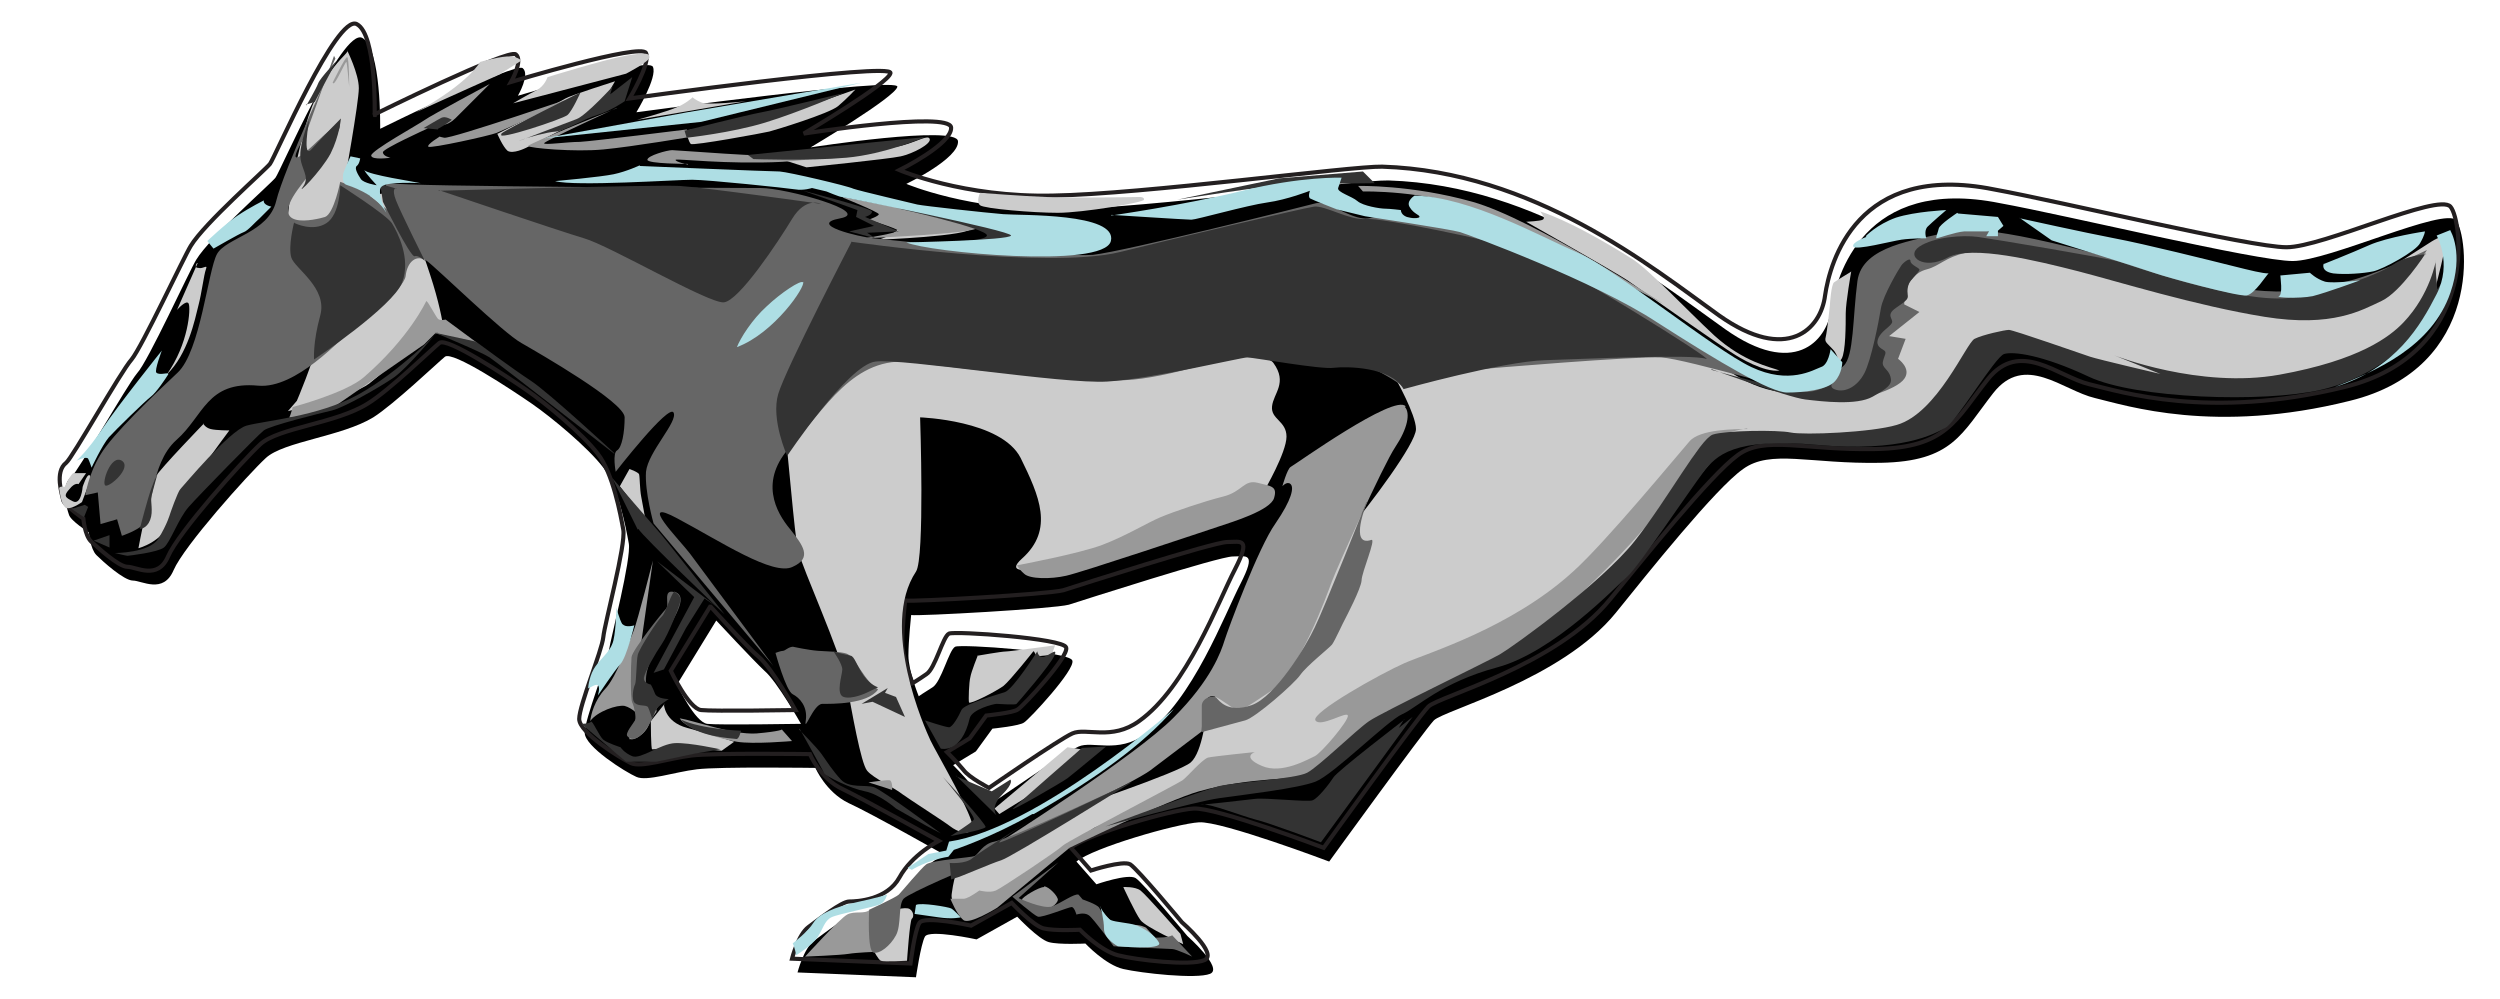
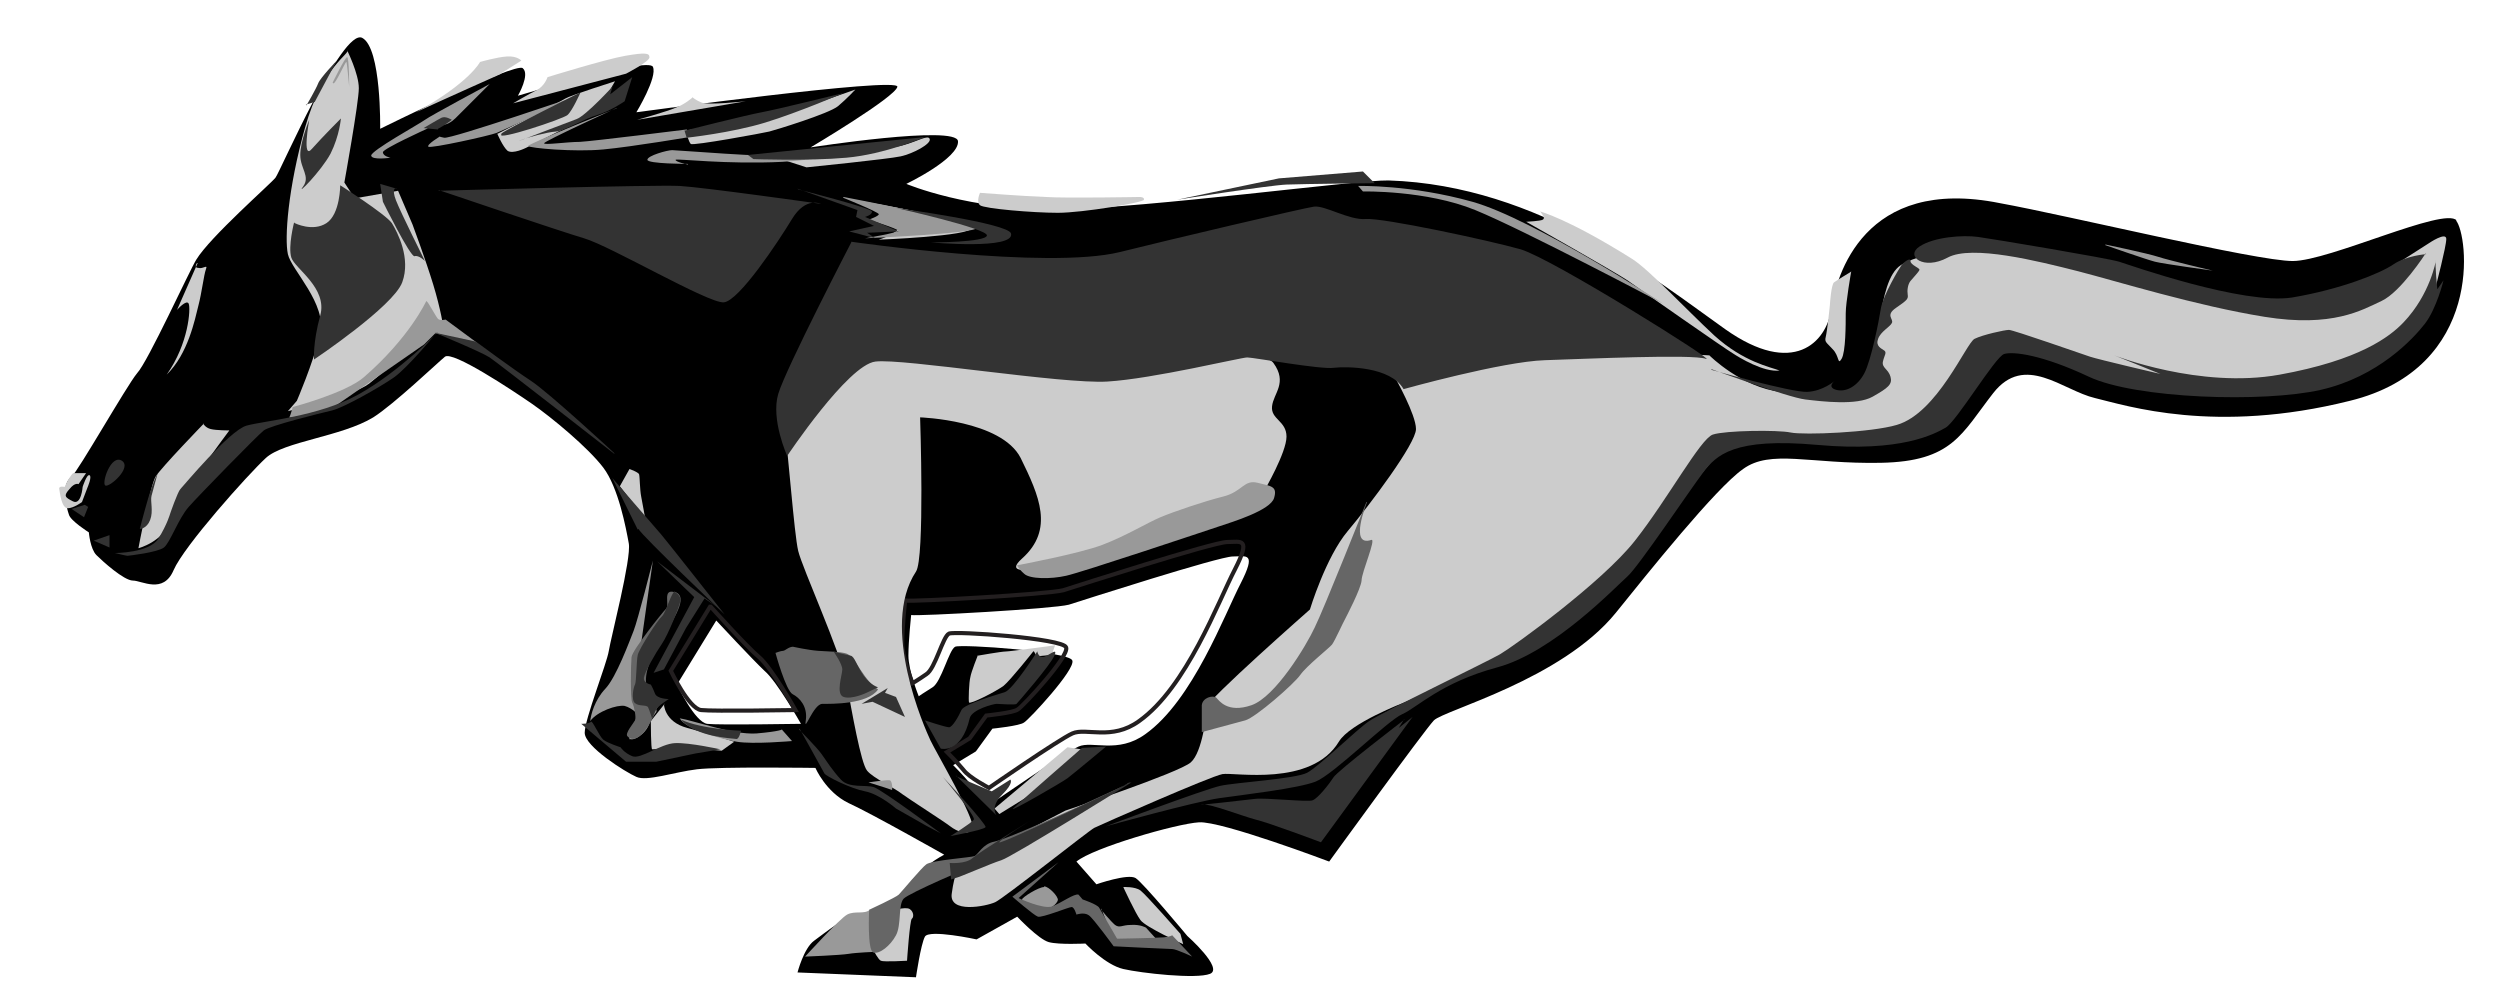
<svg xmlns="http://www.w3.org/2000/svg" viewBox="0 0 363 145">
  <path d="M356.7 32c-1.8-2-18.5 5.9-23.8 5.9s-32.6-6.6-42.5-8.4c-19.8-4-23.8 10.6-24.5 15.4s-5.5 9.9-15.4 2.9-26.9-20.9-48.9-21.6c-4.5-.1-34.8 4-47.8 4.2-13 .2-22.2-3.7-22.2-3.7s7.7-3.7 7.5-6.2c-.2-2.4-21.4.9-21.4.9s12.3-7.3 12.6-8.8c.2-1.5-37.9 3.7-37.9 3.7s3.1-5.1 2.4-6.6c-.7-1.5-19.6 4.2-19.6 4.2s1.8-3.1.7-4c-1.1-.9-20.7 8.8-20.7 8.8S55.4 7 52.6 5.5C49.7 4 40.7 24.9 40 25.8s-9.5 8.6-11.5 11.9c-1 1.6-7 14.8-8.6 16.5-1.5 1.8-8.6 14.3-9.5 15-1.7 1.3-.7 4.6-.4 5.5.2.9 2.9 2.6 2.9 2.6s.2 2.4 1.1 3.3c.9.9 4 3.7 5.3 3.7s4.4 2 5.9-1.5S36 68.9 38.6 66.5c2.6-2.4 11-3.1 15.6-5.9 3-1.9 9.3-7.9 10.4-8.8 1.1-.9 9.7 4.8 12.6 6.8 2.9 2 8.2 6.4 10.4 9.3 2.2 2.9 3.3 8.8 3.7 11 .4 2.2-2.6 13.7-2.9 15.6s-3.5 9.9-3.5 11.9 5.9 5.7 7.5 6.4c1.5.7 5.5-.7 8.8-1.1 3.3-.4 17.2-.2 17.2-.2s1.5 3.5 4.8 5.1c3.3 1.5 13.9 7.5 13.9 7.5s-4 2-5.7 5.3c-1.8 3.3-6.2 3.5-7.3 3.5s-4.4 2.6-5.9 3.7-2.4 4.6-2.4 4.6l17.2.7s.7-4.8 1.3-5.9 7.5.4 7.5.4l5.9-3.3s3.1 3.3 4.6 3.7c1.5.4 5.3.2 5.3.2s2.9 3.1 5.5 3.7 10.6 1.5 12.6.7-3.3-5.5-3.3-5.5-6.4-7.7-7.5-8.4c-1.1-.7-5.7.9-5.7.9l-2.9-3.3c2.4-2 14.5-5.5 17.8-5.7 3.3-.2 18.9 5.7 18.9 5.7s13.7-18.9 15.2-20.5c1.5-1.5 18.5-5.9 26.4-15.6 4.6-5.7 14.5-18.1 18.5-20.9 4-2.9 9.7-.7 20-.9 10.4-.2 11.7-4.2 16.3-10.1s10.1-.4 14.8.7c4.6 1.1 17.4 5.3 37 .4 19.6-4.8 17.2-24.2 15.4-26.2Zm-254 73.1c-1.8-.2-4.4-5.7-4.4-5.7l5.7-9.3s5.3 5.7 7 7.3c1.8 1.5 5.3 7.7 5.3 7.7s-11.9.2-13.7 0Zm77.5-20.5c-2.4 4.6-7 17.1-13.9 22-4 2.9-7.7.9-9.7 1.8-2 .9-12.1 7.9-12.1 7.9s-2.9-1.5-3.7-2.6c-.9-1.1-2.4-2.6-2.4-2.6l3.3-2 2.4-3.3s4-.4 4.6-.9c.7-.4 7.5-7.7 7-9-.4-1.3-16.1-2.4-17-2-.9.4-2 5.1-3.3 5.9s-2 1.3-2 1.3-1.5-3.7-1.5-5.9.4-5.9.4-5.9c.9.2 20.7-.9 22.9-1.5 2.2-.7 21.8-7 23.8-7s3.5-.7 1.1 4Z" />
-   <path d="M54.2 16.7S73.8 7 74.9 7.9c1.1.9-.7 4-.7 4s18.9-5.7 19.6-4.2-2.4 6.6-2.4 6.6 38.1-5.3 37.9-3.7c-.2 1.5-12.6 8.8-12.6 8.8s21.1-3.3 21.4-.9c.2 2.4-7.5 6.2-7.5 6.2s9.3 4 22.3 3.7c13-.2 43.3-4.3 47.8-4.2 22 .7 39 14.5 48.9 21.6 9.9 7 14.8 2 15.4-2.9.7-4.8 4.6-19.4 24.5-15.4 9.9 1.8 37.2 8.4 42.5 8.4s22-7.9 23.8-5.9c1.8 2 4.2 21.4-15.4 26.2-19.6 4.8-32.4.7-37-.4-4.6-1.1-10.1-6.6-14.8-.7s-5.9 9.9-16.3 10.1c-10.4.2-16.1-2-20 .9-4 2.9-13.9 15.3-18.5 20.9-7.9 9.7-24.9 14.1-26.4 15.6s-15.2 20.5-15.2 20.5-15.6-5.9-18.9-5.7c-3.3.2-15.4 3.7-17.8 5.7l2.9 3.3s4.6-1.5 5.7-.9c1.1.7 7.5 8.4 7.5 8.4s5.3 4.6 3.3 5.5c-2 .9-9.9 0-12.6-.7-2.6-.7-5.5-3.7-5.5-3.7s-3.7.2-5.3-.2c-1.5-.4-4.6-3.7-4.6-3.7l-5.9 3.3s-6.8-1.5-7.5-.4c-.7 1.1-1.3 5.9-1.3 5.9l-17.2-.7s.9-3.5 2.4-4.6c1.5-1.1 4.8-3.7 5.9-3.7s5.5-.2 7.3-3.5c1.8-3.3 5.7-5.3 5.7-5.3s-10.6-5.9-13.9-7.5c-3.3-1.5-4.8-5.1-4.8-5.1s-13.9-.2-17.2.2c-3.3.4-7.3 1.8-8.8 1.1-1.5-.7-7.5-4.4-7.5-6.4s3.3-9.9 3.5-11.9c.2-2 3.3-13.4 2.9-15.6-.4-2.2-1.5-8.2-3.7-11-2.2-2.9-7.5-7.3-10.4-9.3-2.9-2-11.5-7.7-12.6-6.8-1.1.9-7.3 6.9-10.4 8.8-4.6 2.9-13 3.5-15.6 5.9-2.6 2.4-11.9 12.8-13.4 16.3s-4.6 1.5-5.9 1.5-4.4-2.9-5.3-3.7c-.9-.9-1.1-3.3-1.1-3.3s-2.6-1.8-2.9-2.6c-.2-.9-1.3-4.2.4-5.5.9-.7 7.9-13.2 9.5-15 1.5-1.8 7.6-14.9 8.6-16.5 2-3.3 10.8-11 11.5-11.9.7-.9 9.7-21.8 12.6-20.3 2.9 1.5 2.6 13.2 2.6 13.2Z" fill="none" stroke="#231f20" stroke-width=".6" />
  <path d="M131.5 87.2c.9.2 20.7-.9 22.9-1.5 2.2-.7 21.8-7 23.8-7s3.5-.7 1.1 4c-2.4 4.6-7 17.1-13.9 22-4 2.9-7.7.9-9.7 1.8-2 .9-12.1 7.9-12.1 7.9s-2.9-1.5-3.7-2.6c-.9-1.1-2.4-2.6-2.4-2.6l3.3-2 2.4-3.3s4-.4 4.6-.9c.7-.4 7.5-7.7 7-9-.4-1.3-16.1-2.4-17-2-.9.4-2 5.1-3.3 5.9-1.3.9-2 1.3-2 1.3s-1.5-3.7-1.5-5.9.4-5.9.4-5.9ZM103.1 88.1l-5.7 9.3s2.6 5.5 4.4 5.7c1.8.2 13.7 0 13.7 0s-3.5-6.2-5.3-7.7c-1.8-1.5-7-7.3-7-7.3Z" fill="none" stroke="#231f20" stroke-width=".6" />
  <path d="M114 63.1c.4 1.9 1.3 14.4 1.9 16.9s6.1 14.6 7 19c.8 4.4 2.1 11.8 3 12.9s4 2.5 5.1 3.4c1.1.8 6.1 4 7 4.7s2.7 1.5 3.2.2c.4-1.3-5.3-11-6.1-12.7S127.7 91 133 83c1.3-1.9.6-22.4.6-22.4s11.8.4 14.6 5.9c2.7 5.5 4.9 10.4.2 14.6s11.2-.6 15.7-2.7 19.5-7.2 19.5-7.2 3.2-5.5 3.2-7.8-2.3-2.5-2.1-4.4 2.3-3.4.2-6.3c-2.1-3-36.4-3-36.4-3s-25-1.7-25.8.4c-.8 2.1-8.5 13.1-8.5 13.1ZM205 54.5s8.5-4.9 16.3-4.4c7.8.4 26.9 1.5 26.9 1.5s4.7 4.7 10.4 5.3c5.7.6 11 .8 12.7-1.9s1.1-14.2 4.7-16.5c3.6-2.3 14-3.2 14-3.2s23.9 6.1 28.3 7c4.4.8 19 2.5 22.6.4 3.6-2.1 11.8-7.4 11.8-7.4s2.5-1.7 2.5-.6-1.5 6.8-1.5 6.8-4 6.1-6.8 8.5c-2.7 2.3-8.9 4-13.3 4.7s-12.9 1.9-22-.2-20.9-5.7-22.6-4.9-7.4 11-8.9 11.8c-1.5.8-9.3 2.1-11.4 2.1s-15.2-.4-16.5-.2c-1.3.2-10.8 12.5-12.7 15s-18 16.5-19.5 16.9-16.1 6.8-16.1 6.8-7.9 3-9.5 5.7c-4 6.6-15.2 4.4-16.9 4.7s-17.8 7.4-18.6 7.8c-.8.4-13.1 10.2-14.4 10.8s-6.8 1.7-6.3-1.3c.4-3 1.1-4 1.1-4l15.4-8s16.5-5.5 18.2-7c1.7-1.5 2.3-7 2.3-8s15-14.2 15-14.2 2.3-7.6 5.5-11.4c3.2-3.8 9.9-12.7 9.9-14.8s-3-7.4-3-7.4l2.3-.2ZM50.4 7.3c.6.4-3.6 2.3-6.1 11.2s-3 16.1-2.5 18.4 5.7 7.2 4.7 11.6c-1.1 4.4-3.4 9.7-3.4 9.7l-1.3 1.5s9.3-2.1 11.8-4 9.3-8.5 9.3-8.5l1.5.4s-.4-2.7-1.5-6.3c-1.1-3.6-3-8.7-3-8.7l-2.1-4.9-6.3 1.1-1.5-2.3s2.1-11.6 2.1-13.7-1.7-5.5-1.7-5.5ZM10.7 68.6c-.8.8-1.3 2.1-1.3 2.1s-.9-.2-.8.3.3 2.7 1.2 2.8c.9 0 2.1-.9 2.1-.9l.8-2.1s.7-1.6.3-1.8-1 1.7-1 1.7-.2 2.7-1.4 2.1c-1.2-.6-1.4-.8-.5-1.8.8-1 1.3-.7 1.3-.7l1.1-1.6h-1.9ZM29.6 61.5s-6.2 6.4-7 7.7c-.8 1.3-2.5 10.4-2.5 10.4s3.6-.9 4.7-4.1c1.1-3.2 8.5-13 8.5-13s-1.9 0-2.7-.2c-.8-.2-1.1-.8-1.1-.8ZM28.7 38.2l-3 6.8s1.4-1.6 1.7-.9c.3.7 0 5.8-3.2 10.3 3.1-3 4.1-8 4.6-10 .5-1.9.8-4.5 1.1-5.3.3-.8-.4 0-1.1-.2-.7 0-.2-.7-.2-.7ZM72.2 19.4s.8 1.9 1.5 2.5c.8.5 2.6-.4 2.6-.4s9.4-4.6 10.4-5.7c1-1.1 1.1-1.4 1.1-1.4l1.5-2.6s-6.6 2.1-7.2 2.5-10 5.2-10 5.2ZM99.7 19.4s.3 1.2.6 1.5c.3.3 10.6-1.6 11.4-1.8.8-.2 8.7-2.6 10-3.7 1.3-1.1 2.5-2.4 2.5-2.4s-8.4 3-11.9 3.9c-3.5.8-12.5 2-12.5 2v.4ZM113.4 23.1l3.7 1.2s11.9-1.2 13.7-1.6 4.4-1.8 4.2-2.5c-.2-.7-1.7.3-3.9.9-2.2.6-12.3 1.7-13.7 1.9-1.4.2-4.1 0-4.1 0ZM123.8 29s17.5 2.9 17.3 4.1-13.5 1.7-13.5 1.7 2.9-.9 2.9-1.9-6.7-3.9-6.7-3.9Z" fill="#ccc" />
  <path d="M223.7 30.8c.3.4.7.9.3 1.1-.3.2-2.4.3-2.4.3s12.9 7.3 14.7 8.5c1.8 1.3 14.4 10.1 15.3 10.6.9.6 4.5 2.8 6.8 2.5-1.3-.5-5.2-1.2-9.5-5.1-4.2-3.9-9.4-9.5-11.9-11.1-9.4-5.9-13.4-6.9-13.4-6.9ZM268.8 39.4s-.8 4.5-.8 6.1 0 5.6-.6 6.6-.3-.4-1.3-1.4c-.9-1-1.2-1-1-1.8.2-.8.6-4.4.6-4.6s.2-3 .6-3.3c.4-.3 2.4-1.5 2.4-1.5ZM142 95.1s-1 2.5-1.1 3.2c-.2.7-.3 3.4-.2 3.7.2.3 3.9-1.6 5-2.4 1-.8 4.4-5.1 4.4-5.1l.4.8 2.2-.2.5-1.4s-6.6.9-7.2.9-4 .6-4 .6ZM96.5 102.2l-2 2.5s0 4.2.2 4.1c.2 0 5-.2 5-.2l5.1.4 1.8-1.3s-3.4-1.1-6.8-2c-3.4-.9-3.4-3.5-3.4-3.5ZM157 108.8l-2-.3-10.6 8.9.7.8 6-3.7 5.9-5.7zM163.1 128.8s1.8 3.9 2.5 4.8c.7 1 6.2 3.5 6.2 3.5l-.4-1.5s-5-5.7-5.8-6.3c-.8-.6-2.5-.5-2.5-.5ZM126.9 138.1s.6 1.2 1 1.4 3.8 0 3.8 0 .4-5.9.7-6.1c.3-.2.3-1-.3-1.4-.6-.4-2.9.2-3.1.7-.2.5-2.1 5.5-2.1 5.5ZM91.4 68.1 90 70.6l3.7 4.8s-.4-2.3-.6-3.3c-.2-1-.2-2.9-.3-3.2 0-.3-1.4-.8-1.4-.8ZM72.7 10.7c.3-.2 3-1.9 3-1.9s-.6-.7-2.1-.6-3.9.8-3.9.8-1.5 3-9.3 7.3c4.3-2 12.4-5.6 12.4-5.6ZM79.5 11.2s-.4 1.3-1.6 1.9c-1.2.6-3.4 1.9-3.4 1.9l16.4-4.3s3.5-1.8 3.4-2.4c0-.6-.6-.7-3.5-.2-2.9.5-11.3 3.1-11.3 3.1ZM100.5 14.2s-1 .9-2.3 1.4c-1.3.6-5.7 1.8-5.7 1.8l15.8-2.7s-5.5.6-6.4.2c-.8-.3-1.4-.8-1.4-.8ZM142.3 28s6.5.5 9.5.6c3 .2 13.7 0 13.7 0s.7 0 .6.4c0 .4-8.9 1.9-12.5 1.9s-10.7-.6-11.3-1.1c-.6-.5 0-1.8 0-1.8Z" fill="#ccc" />
-   <path d="M253.7 62.3c-1.7 0-6.9 0-8.4 1.8-1.5 1.7-12.2 14.7-16.9 18.9-9 8.2-21.1 11.8-24.5 13.3-3.4 1.5-13.6 7.2-12.9 8.3.7 1.1 4.6-1.4 4.7-.7.2.7-3.9 5.5-4.8 5.9-.9.4-4.8 2.7-7.7 1.4-3-1.3-1-2-1-2s-5.9.6-6.8.8c-.9.3-3 2.8-3.7 3.3-.7.5-16.7 8.8-17.4 9.5-.7.7-8.8 6.1-9.7 6.5-.9.4-2.4 0-2.4 0s-1.5 1.1-2.2 1.2h-2s.9 2.3 1.9 3.1c.9.7 4.9-1.8 4.9-1.8l10.5-8.7s14.2-6.9 18.8-8.2c7.5-2.1 14.3-1.7 15.5-2.2 1.1-.6 6.5-5.5 8.5-7s20.8-10.7 23.7-12.9c3-2.1 19.2-16 23.9-26.2 1.7-3.6 8-4.4 8-4.4ZM204 59.1c.8.9.4 3.1-1.4 5.8-1.8 2.7-8.5 17.6-9.2 19.5s-4.8 13.3-8.8 15.9c-4 2.6-4.5 3.4-6.3 2-1.9-1.3-2.3-1.5-3-.9-.7.6-.8 4.8-.8 4.8s-5 3.8-7.4 5.6c-2.3 1.8-19.1 9.8-21.8 10.4-2.7.7 0 0 0 0s19.7-12.5 25.1-18c5.5-5.5 6.9-9.6 7.4-11.2.5-1.6 4.9-13.5 7.4-17 2.4-3.5 2.7-5.2 2.2-5.7s-1.2.3-1.2.3.7-2.5 1.2-2.8c.6-.3 15.1-10.7 16.7-8.8Z" fill="#999" />
  <path d="M147.6 82.1s9.1-1.7 12.5-3c3.4-1.3 6.5-3.2 8.4-4 1.9-.8 6.3-2.3 9.1-3s3-2.5 5-2 2.9.5 2.4 2.2c-.5 1.8-6.1 3.5-7.9 4.1-1.8.6-20 6.7-22.3 7.2-2.2.5-5.3.5-6.1-.3-.8-.7-1.1-1.3-1.1-1.3ZM126.3 132.1c-.8.7-2.2.1-3.3.7-1.1.6-6.1 6.1-6.1 6.1s5.1-.2 6.3-.4c1.2-.2 4-.3 4-.3.3-.3.3-3.2.2-3.7s-1.2-2.4-1.2-2.4M126.1 113.6s2.7-.4 3.1-.3c.4.1.4 1.5.3 1.4-.2-.1-3.4-1.1-3.4-1.1ZM113.5 105.9l1.5 1.7s-5.7.5-8 .1c-2.4-.4-7.4-1.8-8.3-3.4 2 .3 7.6 2.4 11.1 2.2 3.5-.3 3.8-.6 3.8-.6ZM92.7 96.2l2.1-14.8s-2.2 8.7-2.8 10.2c-.6 1.5-2.5 6.7-4.1 8.4-1.6 1.7-2.1 3.8-2.2 4.7 1-1.4 3.9-2.4 5-2.2 1.1.3 2 1.3 2 1.3v-7.7ZM62 43.8c.2.1 1.3 2.2 1.6 2.5.3.3 1.1.1 1.1.1l4.6 3.4-6.1-1.4-1.6 1.6-13.7 9.5s-6 1.4-5.9 1.1c.2-.3.5-1.5.5-1.5s7.6-2 10.3-4.3c6.7-5.8 9.1-11.1 9.1-11.1ZM62 18.7s-6.4 2.9-6.4 3.4c0 .6 1.1.8 1.1.8s-2.7.4-2.8-.3 7-4.6 7.8-5.2 9.4-5.2 9.4-5.2L66.3 17s-.9 1-1.8 1.1c-.9.2-2.4.5-2.4.5ZM48.4 12.1c.3.2 1.8-3.3 1.9-3.1s.4 3.6.4 3.6 0-4.3-.3-4.3-2.1 3.7-2.1 3.7ZM63.9 19.8s-2 1.2-1.7 1.5c.3.3 8.9-1.6 9.9-2 1-.4 12.1-5.5 12.1-5.5S65.5 20.2 64.5 20c-1-.2-.6-.2-.6-.2ZM89.6 15.7s-13 5.2-12.9 5.5c.1.3 6.7.9 10.9.5 4.3-.4 13.1-1.9 13.1-1.9l-1-1s-13.6 1.7-15.5 1.8c-1.9 0-5.2.5-5.2.2s10.5-5.1 10.5-5.1ZM99.9 23.8s-5.9 0-5.9-.6 2.9-1.4 3.6-1.4 14 1.1 16.9.8c2.9-.3 15.1-1.8 15.1-1.8s-7.8 2.2-16 2.7c-8.2.4-15.3-.5-15.5-.3-.1.3 1.8.7 1.8.7ZM122.5 28.6s19.3 3.7 19.3 4.5-16.2 1.5-16.2 1.5 4.8-.8 4.8-1.1-4.3-1.6-4.3-1.6 1.5-.5 1.5-.8-5.2-2.4-5.2-2.4ZM197.2 27l.7.8s9.2-.2 16.3 2.7c7.1 2.9 27.3 13.6 27.3 13.6s-18.8-12.3-27.7-14.8c-8.9-2.5-16.6-2.3-16.6-2.3ZM305.7 35.6s6 2.1 7.2 2.4c1.1.3 8.4 1.3 8.4 1.3s-6.4-1.5-7.9-2-7.7-1.8-7.7-1.8Z" fill="#999" />
  <path d="M91.5 107.3c.5.3 2.3-.7 2.8-2.3.5-1.6 2-1.7.1-2.5s-1.8 1-2 1.8c-.3.8-1.4 2.8-.9 3.1ZM159.9 131.9l1.9 4.9h6.5l-1.9-2.1s-.8-.5-2.2-.4c-1.3 0-1.6.5-2.3 0-.7-.6-2-2.2-2-2.2ZM151.6 128.7c.7 0 2.1 1.5 2 2-.1.5-1.2 1.6-2.7 1.5-1.6-.1-2.5-1.3-2.5-1.6s2.4-1.8 3.2-1.8Z" fill="#999" />
-   <path d="M48.7 8.5s-7.5 16.1-8.6 20.7-7.3 5.3-8.6 7.7c-1.3 2.4-2.4 14.1-5.7 17.2-3.3 3.1-9.5 9-11.2 11.9-1.8 2.9-2.2 5.9-2.2 5.9l1.8-.4.4 4.6 2.4-.7.7 2.4s2.2-.7 3.3-1.8c1.1-1.1.7-8.6 4.6-12.1 4-3.5 4.4-8.6 11.9-7.9 5.5.5 12.1-7 13.2-7.7 1.1-.7 7.9-6.2 8.2-8.2.2-2 1.5-3.3 3.1-2.2 1.5 1.1 11 10.4 13.7 11.9 2.6 1.5 15 8.6 15 10.8s-.4 4.4-1.1 4.8c-.7.4-.2 3.1-.2 3.1s7.7-9.9 8.4-8.6-3.7 5.7-4 8.6c-.2 2.9 1.1 7.5 1.1 7.5l17.4 20.7s-10.6-14.3-12.1-16.3-7.9-8.4-1.8-5.1c6.2 3.3 13.9 8.4 16.7 7 2.9-1.3 1.5-3.1-.4-5.5-2-2.4-4.6-7 .2-12.1s9-13.2 17.6-12.1c8.6 1.1 24.7 2.9 30.8 2.6 6.2-.2 17-4 18.3-4s6.8 1.8 9.9 1.8 6.6-.2 9 1.1c2.4 1.3 3.5 2.2 3.5 2.2s7.9-2.4 9.9-2.6 23.6-2 27.3-1.8c3.7.2 22.5 5.9 25.6 6.2 3.1.2 8.6-1.5 9.7-3.1 1.1-1.5-.9-2.9-.9-2.9l1.1-2.9-2.4-.4 4.4-3.5-2.2-1.1s-.2-4.2 3.3-5.1c3.5-.9 4-5.3 22-.4 18.1 4.8 26.2 7.5 33 6.8 6.8-.7 10.6-1.8 13-3.7 2.4-2 4.6-5.5 4.6-5.5s-9 4.4-13 4.8c-4 .4-6.8 3.5-26.7-2-19.8-5.5-26.4-6.4-30.4-5.3-4 1.1-11.9 1.8-12.6 7-.7 5.3-.5 10.9-2 12.3-3.3 3.3-7.5 4.8-20.5-2.6-14.1-8.1-19.6-13.2-33.7-17-14.1-3.7-13.4-1.5-15.6-1.8-2.2-.2-5.3-2.6-6.8-2.2-1.5.4-27.8 7-32.4 7.5-4.6.4-30-2.2-31.9-2.4-2-.2-9.7-2-4.8-2.9 4.8-.9-7.9-4.4-11.5-4.4s-52-.2-53.8-.7c-1.8-.4.2 4.4.2 4.4s-3.5-2.9-4.2-3.3c-.7-.4-3.3-1.3-3.3-1.3s-.9 4.6-2.2 5.1c-1.3.4-8.8 2.2-3.5-4.6 5.3-6.8 8.4-12.1 2.4-6.4-5.9 5.7-1.8-.7-1.8-.7l4.2-11.7Z" fill="#666" />
  <path d="M98 86c-1.9-.6-.7 1.9-1.3 2.4-.5.5-4.9 6-5 7-.1 1-.2 6 .1 6.6s.6 2.2.4 2.6c-.2.4-1.5 1.9-1.1 2.3 1.4 1.5 3.4-1.7 4.1-3.7.4-1 1.6-1.6 1.6-1.6s-2.2.3-2.7-1.2-.7-3.1 1.9-7.4c2.6-4.3 3.8-6.5 1.9-7.1ZM115.2 93.9c-.7 0-1.2.6-1.5.6s-1.1.3-1.1.3 1.5 5.5 2.5 6 2.2 1.8 1.9 3.8 1.1-2.4 2.4-2.4 6.6.1 8.1-2.1c0 0-.8-.4-1.9-1.9s-1.8-3-2.7-3.3-2.7-.3-4.1-.4c-1.4-.1-3.7-.6-3.7-.6ZM164 113.7s-16.8 7.9-19.6 8.5c-1.7.3-2.4 1.9-2.9 2.1-.4.2-6.2.6-7 1.2-.7.5-3.6 4-4 4.4s-4.3 2.2-4.3 2.2-.3 5.9.6 6.2 2.5-1 3.3-2.5.3-4.4 1.1-5.3c.7-.8 10-4.8 10.4-4.8s2.9-.4 3.6-1c.7-.5 18.8-11.1 18.8-11.1ZM156.6 129.9c-.6-.2-2.5 1.2-3.8 1.7s-4.9-1.2-4.9-1.2l5.8-5.2-6.7 5s3.1 2.7 3.7 2.9 4.5-1.4 4.9-1.4.7 1.1.7 1.1 1.1-.4 1.8.1 3.6 4.5 3.6 4.5 7.9.4 8.5.4 2.9 1.1 2.9 1.1l-2.9-3.1s-.2.2-1.2.3-6.8.2-6.8.2-2.3-4-2.6-4.5-2.4-1.2-2.4-1.2l-.6-.7ZM198.4 72.9s-6.2 15.6-7.5 18.2c-1.2 2.6-5.7 10.1-9.2 11.3-3.5 1.2-4.7-.7-5.1-1.1-.5-.4-2 0-2.1 1.1v3.9s4.8-1.3 6.3-1.7c1.5-.4 7.1-5.3 8-6.6.9-1.3 4.2-3.9 4.6-4.4s1.7-3.4 1.9-3.7c.2-.4 2.3-4.4 2.4-5.6 0-1.2 2.2-6.2 1.4-5.9-3.3 1.1-.6-5.5-.6-5.5Z" fill="#666" />
  <path d="M44.9 17.4s-1.3 3.1-1.3 5.1 1.5 3.1.4 4.6c-1.1 1.5 2.6-2.2 4-4.8 1.3-2.6 1.5-5.1 1.5-5.1s-2.6 2.6-4.2 4.4c-1.5 1.8-.4-4.2-.4-4.2ZM42.7 32.3s-.9 3.5-.4 5.1 5.3 4.4 4.2 8.4c-1.1 4-.9 6.4-.9 6.4S57.1 44.5 58.4 41c1.3-3.5-.7-7.3-1.5-8.6-.9-1.3-7.5-5.5-7.5-5.5s0 4.2-2 5.5c-2 1.3-4.6 0-4.6 0ZM57.5 27.3s-.7 0 0 1.8 4.2 8.8 4.2 8.8-.9-.9-1.5-.7-4.6-7.9-4.6-7.9l-.4-2.6 2.4.7ZM63.7 27.7s31.5-.9 35-.7c3.5.2 20.5 2.6 20.5 2.6s-2.2-1.1-4.2 2.2-7.7 11.9-9.9 12.1c-2.2.2-16.5-8.2-20.3-9.3-3.7-1.1-21.1-7-21.1-7ZM123.6 35.2s-9.5 18.3-10.6 22c-1.1 3.7 1.3 9 1.3 9s8.8-13.2 12.8-13.7 27.1 3.3 33.7 2.9c6.6-.4 19.4-3.5 20.3-3.5s10.8 1.8 12.6 1.5c1.8-.2 8.2-.2 10.1 3.1 0 0 14.3-4 20.5-4.2 6.2-.2 21.4-.9 23.4-.2s-22.2-14.5-26.9-15.9c-4.6-1.3-20-4.6-22.5-4.4-2.4.2-5.9-2-7.5-1.8-1.5.2-21.4 4.9-28.2 6.6-10.6 2.6-39-1.5-39-1.5ZM150.6 94.6s-3.5 5.5-4.7 5.9-5.9 1.7-6.3 2.6-1.3 2.5-1.8 2.5-3.5-1-3.5-1l2.3 4.1s3 .8 4.2-4.4c.3-1.3 3.5-2.1 3.9-2.1s2.7.2 2.9 0 4.9-5.6 5.5-7-1 .2-1.7.2-.8-.9-.8-.9ZM128.9 99.9l-3.8 2.3 1.6-.3 4.7 2.2-1.3-2.9-1.6-.6.4-.7zM121.1 94.7s1.2 1.7 1.2 2.5-1 3.6.2 4 3.3-.6 3.3-.6l1.7-.8s-1.1-.3-2.1-1.7-1.3-2.8-1.9-2.9-2.5-.6-2.5-.6ZM136.9 112.8s4.8 5.7 4.5 6.2-3.4 2.4-3.4 2.4 4.9-.9 5.1-1.3-6.2-7.3-6.2-7.3ZM164.3 113.6s-17.3 10.8-18.9 11.3-6.1 2.5-6.7 2.6l-.6.2-.2-2.4s2.3.2 3.3-.7 8.8-5.7 8.8-5.7-4.7 2.9-4.9 3.4c-.1.5 19.1-8.7 19.1-8.7ZM116.1 105.8s3.4 6.1 3.6 6.5 3.8 2.2 5.9 2.6 4.5 2.5 4.5 2.5l4.4 2.5 2.1 1.1s-8.5-6.3-9.7-6.7-3.6.2-4.8-1.1-2.1-2.7-2.8-3.7-3.3-3.6-3.3-3.6ZM104.6 108.8s-4.5-1-6.6-.9-5 2.4-6.2 1.9-1.7-1.3-1.7-1.3-1.9-.6-2.5-1.1-1.6-2.9-1.8-2.6c-.2.3-1.4.3-1.4.3l6.5 5.5h4.4l5.7-1.2 3.6-.6ZM92.7 76.8c.5 1 12.5 12.4 12.5 12.4S96.7 78.4 96 77.6s-7.1-8.2-7.1-8.2l3.7 7.5ZM89.2 65.8S79.7 57 77.1 55.3s-8-5.7-8-5.7l-6-1.3s6.8 2.8 8 3.6 18.1 14 18.1 14Z" fill="#333" />
  <path d="M63.5 48.2s-4.3 5.2-6.3 6.6-7.3 4.4-9 4.8-9 2.2-9.9 2.9-9.4 9.4-10.9 11.1-2.7 5.2-3.6 5.9-5.1 1.2-5.3 1.2-1.8-.4-1.8-.4 5 0 6.3-2.1 1.7-3.6 1.7-3.6 1.1-3.2 1.5-3.6 7.1-8.5 9.6-9.2 10.4-1.3 16.2-4.5c5.8-3.2 11.5-9 11.5-9ZM72.8 19.5c-.8 1 8.9-2.2 9.6-2.8s1.9-3.3 1.9-3.3-10.9 5.4-11.5 6ZM63.6 18.7c1-.5 2-1.3 2-1.3s-.9-.6-1.5-.3-2.6 1.5-2.6 1.5l2.1.2ZM44.4 15.2l1.3-.4 3.2-6s-2.4 2.5-2.7 3.3-1.7 3.2-1.7 3.2ZM99.4 19l.3 1s6.5-.7 11.4-2.2 11.4-4.3 11.4-4.3-9.7 2.4-11.9 2.8S99.3 19 99.3 19ZM108.6 22.5l25.7-2.6s-5.8 2.5-11.4 3-13.5.2-13.5.2l-.8-.6ZM115.9 27.5s10.6 2.7 10.7 3.2-1 .8-1 .8l4.9 2.1-4.6.2 1.2.8-3.8-1 3.6-.8-2.6-1.3.2-1-8.7-3.1ZM352.2 36.8s-3.6 5.6-6.4 6.9-7.1 3.9-17 2.3-21.2-5.1-27-6.6c-5.9-1.5-15.5-3.9-19-2s-6.2-.2-4.1-1.6 6.3-1.7 8.5-1.4 18.9 3.1 20.5 3.6 18 6.3 25.1 5.2c7.1-1.2 12.8-3.5 14.7-4.8s4.8-1.5 4.8-1.5Z" fill="#333" />
  <path d="M353.7 37.8c-.2.4.2 4.2.2 4.2l.9-1.3s-1 4.1-2.7 6.3-6.8 7.7-15.1 9.6-26.9 1.3-33.7-1.9-11-3.7-12.3-3.3-6.9 9.8-8.5 10.7-6.4 3.6-18.6 2.5-14.7 1.5-16.6 4-9.4 13.7-11 15.1-10.7 11-18.9 13.2c-8.2 2.2-11.7 5.9-13.8 6.8s-10 8.8-12.6 9.8-10.5 1.9-14 2.4-16.5 4.1-16.5 4.1 14.4-5.4 16.7-5.9 10.9-1 12.6-1.9 7.1-6.2 9-7.5 17.1-8.6 19-9.7 14.8-10.4 19.6-16.5 9.5-14.8 11.3-15.4 9.4-.7 11.3-.3 11.7 0 15.4-1.1c5.9-1.7 10.1-11.9 11.3-12.5s4.4-1.3 5-1.3 10.6 3.5 11.8 3.9 10.2 2.5 10.2 2.5l-6.7-2.7s12.4 4.9 24 2.8 16-5.5 18-7.6c3.9-4.1 4.7-9 4.7-9ZM157.1 108.6l3.5-.2s-4.8 4-5.6 4.6-8.6 5.1-7.9 4.4 10-8.8 10-8.8ZM138.8 112.6l5.9 5.8s-1-1.2.8-3 1.2-2.2 1.2-2.2l-2.7 1.7-5.2-2.2ZM107.6 106.1s-.3 1.3-.7 1.2-5.8-.2-8-2.8c3 1.4 8.7 1.6 8.7 1.6ZM98.1 85.8c-.6 0-1.4 3.2-2 3.7s-3.3 4.7-3.5 5.6-.2 4-.4 4.3-.6 2.2 0 2.7 1.7.2 1.9.6.6 1.7.6 1.7.4-1.3.8-1.7 1.6-1.2 1.6-1.2-1.7 0-2-.8-.6-1.3-.6-1.3-1.1-.2-1-1 1.7-3.6 2.6-4.9 2.6-5.5 2.7-6.3-.9-1.3-.9-1.3Z" fill="#333" />
  <path fill="#333" d="m95.4 81.5 5.4 5.2-5.9 11 1.5-.5 3.2-6 2.7-4.3 1.9 1.3-8.8-6.7zM22.9 68.7s-.7 1.3-1.4 3.7-1.2 4.4-1.2 4.4 1 0 1.5-1.3 0-2.7.2-3.5.9-3.3.9-3.3ZM17.7 66.9c1.5 1-1.8 3.9-2.4 3.6s.8-4.6 2.4-3.6ZM13.6 78.5l2.3-.8v1.8l-2.3-1zM10.4 73.9l1.9-.6.5.3-.6 1.5-1.8-1.2zM89.1 12.4s-4 4.4-5.4 4.9-9.4 3.6-8.2 3.1 3.9-1.2 5.2-1.3 4-1.8 6-2.4 4-2 4-2l1.1-3.5-3.2 2.5.4-1.3ZM146.8 33.9c.6 2.4-11.6 1.3-11.6 1.3s7.9 0 8.1-1-13.2-4-13.2-4 16.3 2.2 16.7 3.7ZM170.9 29s13.4-2.1 15.9-2.2 12.8-.2 12.8-.2l-1.7-1.7-12.2 1-14.8 3.1ZM248.5 53.6s11.1 4.1 13.6 4.4 7.5.9 9.8-.4 2.9-1.8 2.6-2.9-1.3-1.3-1.1-2.2.6-1.3.2-1.6-1.3-.6-.9-1.7 1.7-1.7 2-2.3-1-1.1.6-2.2 1.8-1.3 1.7-1.9 0-1.5.4-2 1.2-1.3 1.3-1.6-1.3-.7-1.3-1.3-1 .2-1.3.6-2.7 4.4-3 6.3-1.4 7.5-2.4 9.4-2.7 2.8-4.1 2.4-.2-1.3-.2-1.3-1.7 1.5-4 1.6-13.9-3.2-13.9-3.2ZM203.9 104.4l-.8 1.3 2-1.6-13.3 18.2s-7.7-2.9-9.5-3.3c-1.9-.5-6.8-2.4-7.8-2.2-1.1.2 6.1-.6 7.7-.8 1.6-.2 7.7.5 8.4.2.8-.3 2.5-2.5 3-3.3.5-.9 10.3-8.4 10.3-8.4Z" />
-   <path d="M22.7 54.1c-.3-.3.8-3.2.8-3.2s-6.4 8-8.6 11.3c-2.2 3.3-3.8 4.7-3.8 4.7s1.4-.7 1.7-.3c.2.4.5 1.3.5 1.3s1.5-3.2 2.5-4.4c1-1.1 5.3-5.3 6.1-5.9.8-.6 2.2-2.7 2.5-3.2.3-.5-1.2.2-1.7-.3ZM30.1 35l.9 1.1s3.8-2.2 4.4-2.4c.6-.2 1.7-1.5 2.3-2l1.7-1.7s-1.2-.2-1.1-.9c0 0-2 1-3.8 2.2-1.8 1.2-4.4 3.7-4.4 3.7ZM61.1 26.6c-.8-.2-7.6-1.2-8.2-1.9.2.5 1.8 2.2 1.8 2.2s-1.9-.3-2.3-.9c-.4-.6-1-1.6-.6-1.9.4-.3.5-1.1.5-1.1l-1.4-.3s-1.1 2.3-1.1 2.7-.1 1.1.4 1.4c.5.2 4.2 1.2 5.9 4.1 0 0-1.5-3.1-.7-3.8.8-.8 5.8-.5 5.8-.5ZM92.9 24s-1.9.9-3.8 1.3-8.5 1-8.5 1c2.9.8 17.6-.2 19.9-.2s13.7 1.2 15 1.4c1.2.2 2.4-.2 2.4-.2l2.1.5s1.9.8 2.2.8c.3 0 24.7 4.9 24.6 5.6-.2.7-15.2 1-15.2 1 3.1 1.4 28.7 3.9 29.7-.2s-13.1-3.7-15.6-3.9-11.6-1.2-12.5-1.4c-.8-.2-8.5-2-9.3-2.3-.8-.4-9.3-2.4-10.7-2.5-1.4 0-20.3-.8-20.3-.8ZM78.9 20.1l20.9-3.8 25.3-4.3-23.3 5.7-22.9 2.4zM161.4 31.2s10.9.7 11.6.7 8.1-2.1 11-2.5c2.9-.4 6.2-1.7 6.2-1.7s-.3.8 0 1.1c.3.2 3.9 1.6 3.9 1.6l4.1 1s12.5 1.9 13.8 2.3c1.3.4 19.5 7.1 28.6 13.1 9.2 5.9 16.5 10.2 18.9 10.2s5.8-.4 6.9-1.6c1.1-1.2 1.1-2.8 1.1-2.8l-1.7-1.9s-.3 2.3-1.4 2.6c-1.1.4-4.6 2.6-10.1 0S234.5 39 229.1 36.7c-5.3-2.3-15.6-8.1-23.7-8.3 0 0-1.3.8-.7 1.7.6 1 1.5 1.1 1.4 1.4 0 .3-2.6.4-2.7-1 0 0-1.6-.2-2.3-.2s-3.2-.4-4-1.1c-.8-.7-3-1.3-2.8-1.9l.5-1.5s-5.9-.2-14.4 1.9-19.1 3.6-19.1 3.6ZM271 34.4s-2.2.8-1.9 1.4c.3.6 5.6-.8 7-1 1.4-.2 3.6-.2 3.6-.2s-.4-1.1.2-1.7c.6-.6 2.7-2.4 2.7-2.4s-4.5.2-7.3 1.1c-2.8 1-4.4 2.7-4.4 2.7ZM284.2 30.9s-2.6 1.7-2.7 2.3c-.1.5-.5 1.4-.3 1.4s2.7-.9 4-1h3.6l-.4.7h1.7v-.8l.8-.7-.8-1.3-5.8-.5ZM293.2 31.6l4.7 3.3s12.8 4 14.8 4.7c2 .7 12.3 3.5 13.5 3.3s2.9-3 3.2-3.2c-.9 0-2.5-.4-5.3-1.1s-12.8-3.2-17.1-4c-4.2-.8-13.7-2.9-13.7-2.9ZM331.1 39.9c0 .3.4 2.9-.2 3.1-.6.2 2.9.4 4.9 0 2-.5 6.9-2.3 6.9-2.3s-3.8.5-5.1.2c-1.3-.4-2.2-1.3-2.2-1.3l-4.3.4ZM337.4 38.3s-.5 1.1 1.4 1.4c1.8.2 4.4 0 5.8-.3 1.4-.3 6.2-2.9 6.8-4.1.7-1.2.7-1.7.7-1.7s-5.4.8-8.1 2c-2.7 1.2-6.5 2.7-6.5 2.7ZM355.8 33.4l-2 .8s2.3 4 0 8.5-5.9 10.8-14.8 13.5c5.9-2.3 14.1-5.8 16.8-13.7 2-5.8 0-9 0-9ZM150.1 118.2c9.1-5.2 15.9-10.1 20.4-15.3 0 0-19.9 17.4-32.7 19.3l-.4 1.3-2.6.5-3 2 .6.3s2.2-1.4 5.3-1.9l.8-1s5.5-1.8 11.4-5.2ZM133 131.4c.7-.4 4.7.3 5.1.5.4.2 1.4 1.3 1.4 1.3s-1.2.3-3.2 0-3.5-.5-3.5-.5l.2-1.3ZM159.7 131.6s.9 1.7 1.6 2c.7.3 2.6.4 3.5.7 1 .3 2.9 1.4 3.5 2.6.5 1.1-6 .5-6 .5s-2-1.1-2-2.5-.5-3.2-.5-3.2ZM115.1 137c.3.5.5 1.7.5 1.7s2.3-1.4 3.1-2.6c.8-1.2 1-2.4 2-2.9s6.3-1.5 7.1-1.9c.8-.4 1-1.4 1-1.4s-1.2.4-4.4 1.1-5.5 1.7-6.3 3c-.8 1.3-2.9 2.9-2.9 2.9ZM90.4 90.6c.4.6 1.7.2 1.7.2s-1.1 4.6-2 5.6c-.9 1-3.3 4.6-3.3 4.6s.4-1.2 0-1.5c-.3-.3-1.4.6-1.4.4 0-.2.2-2 1.1-3.2s2-2.1 2.4-3.2c.5-1.1.6-4.9.6-5.3 0 0 .4 1.7.9 2.5ZM116.6 40.9c.5.6-4.2 7.5-9.6 9.5.5-1.3 2.2-4 4.3-5.9 2.1-2 5-3.9 5.3-3.5Z" fill="#aedee4" />
</svg>